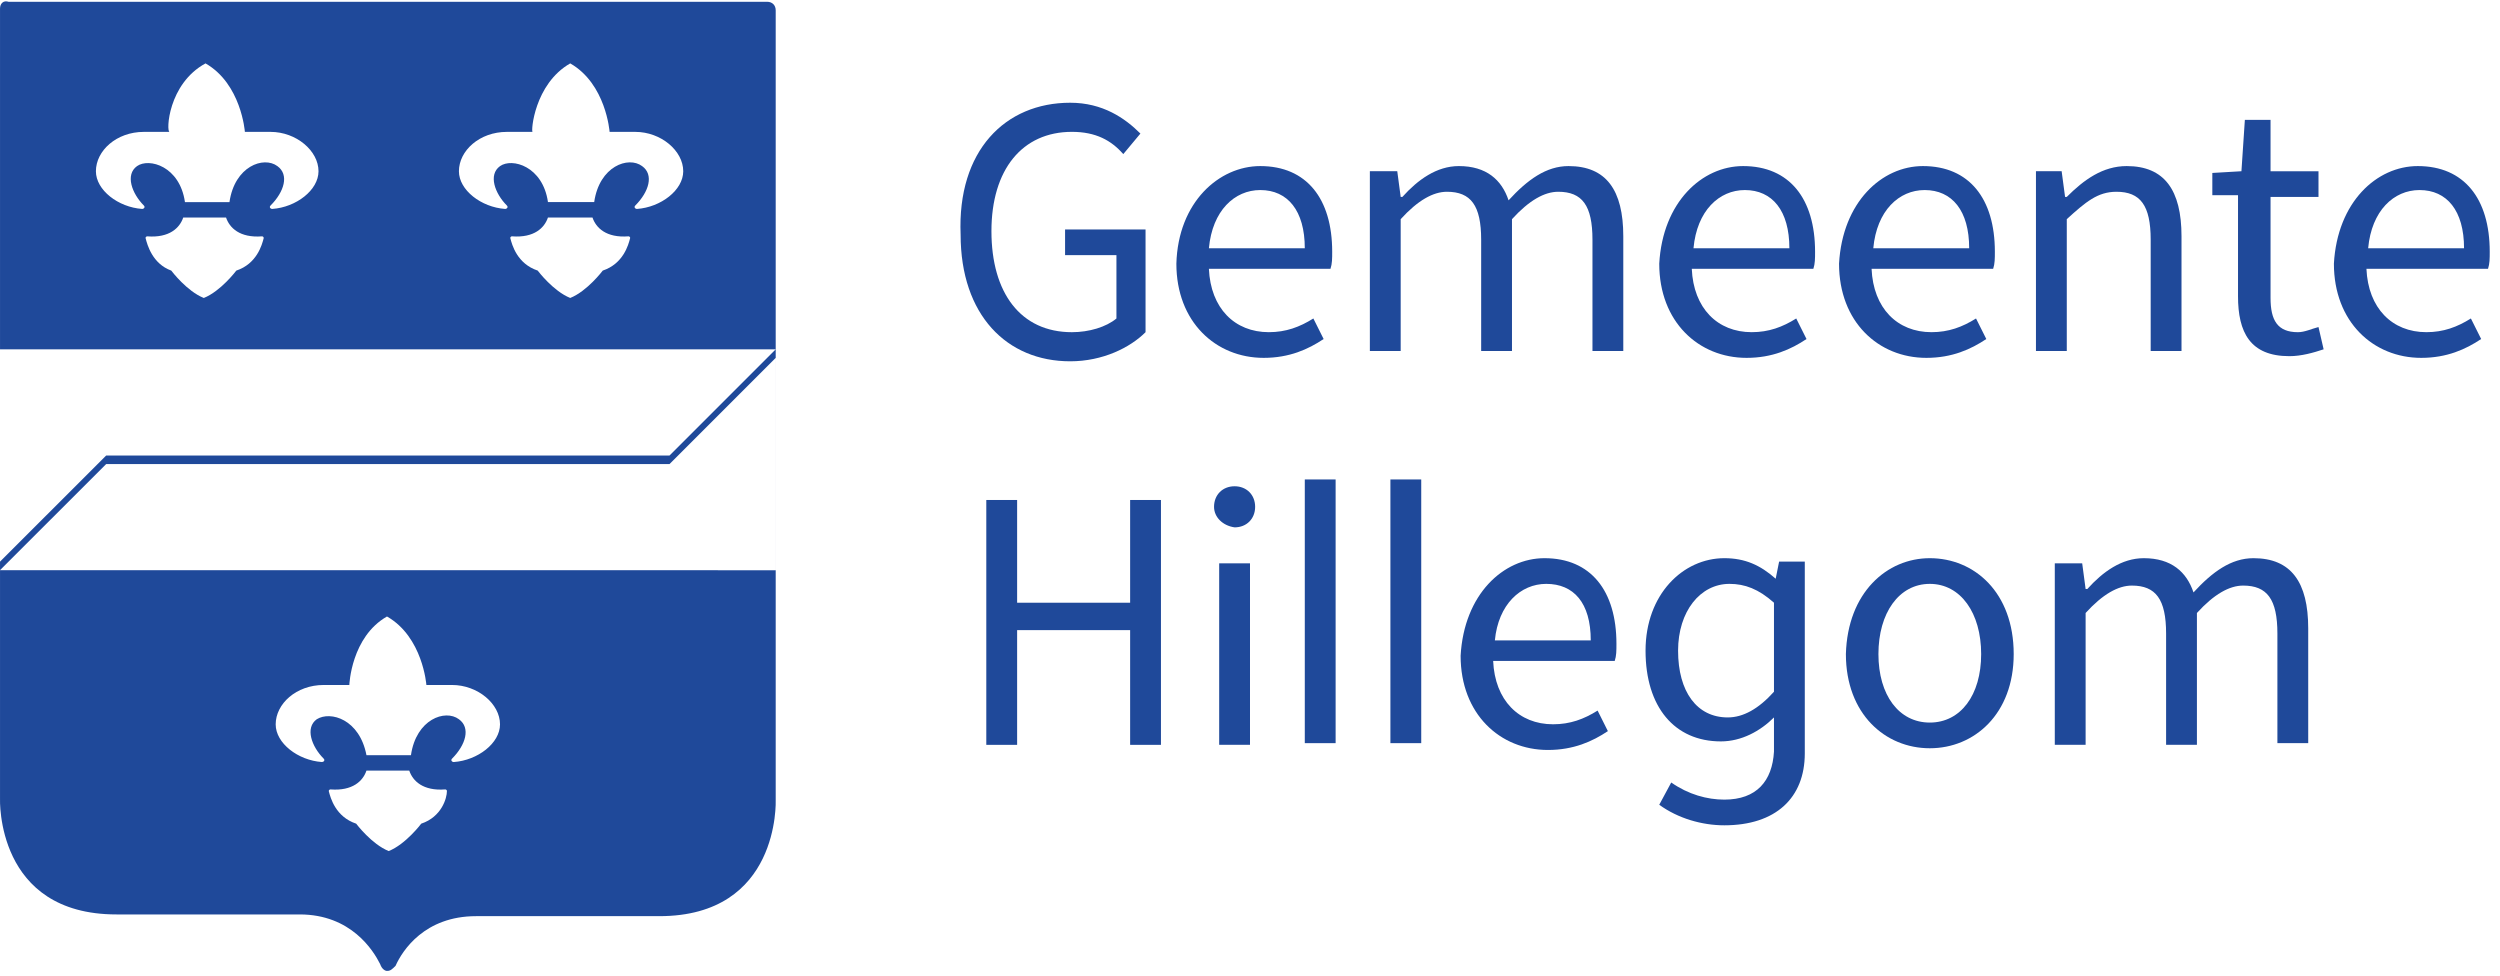
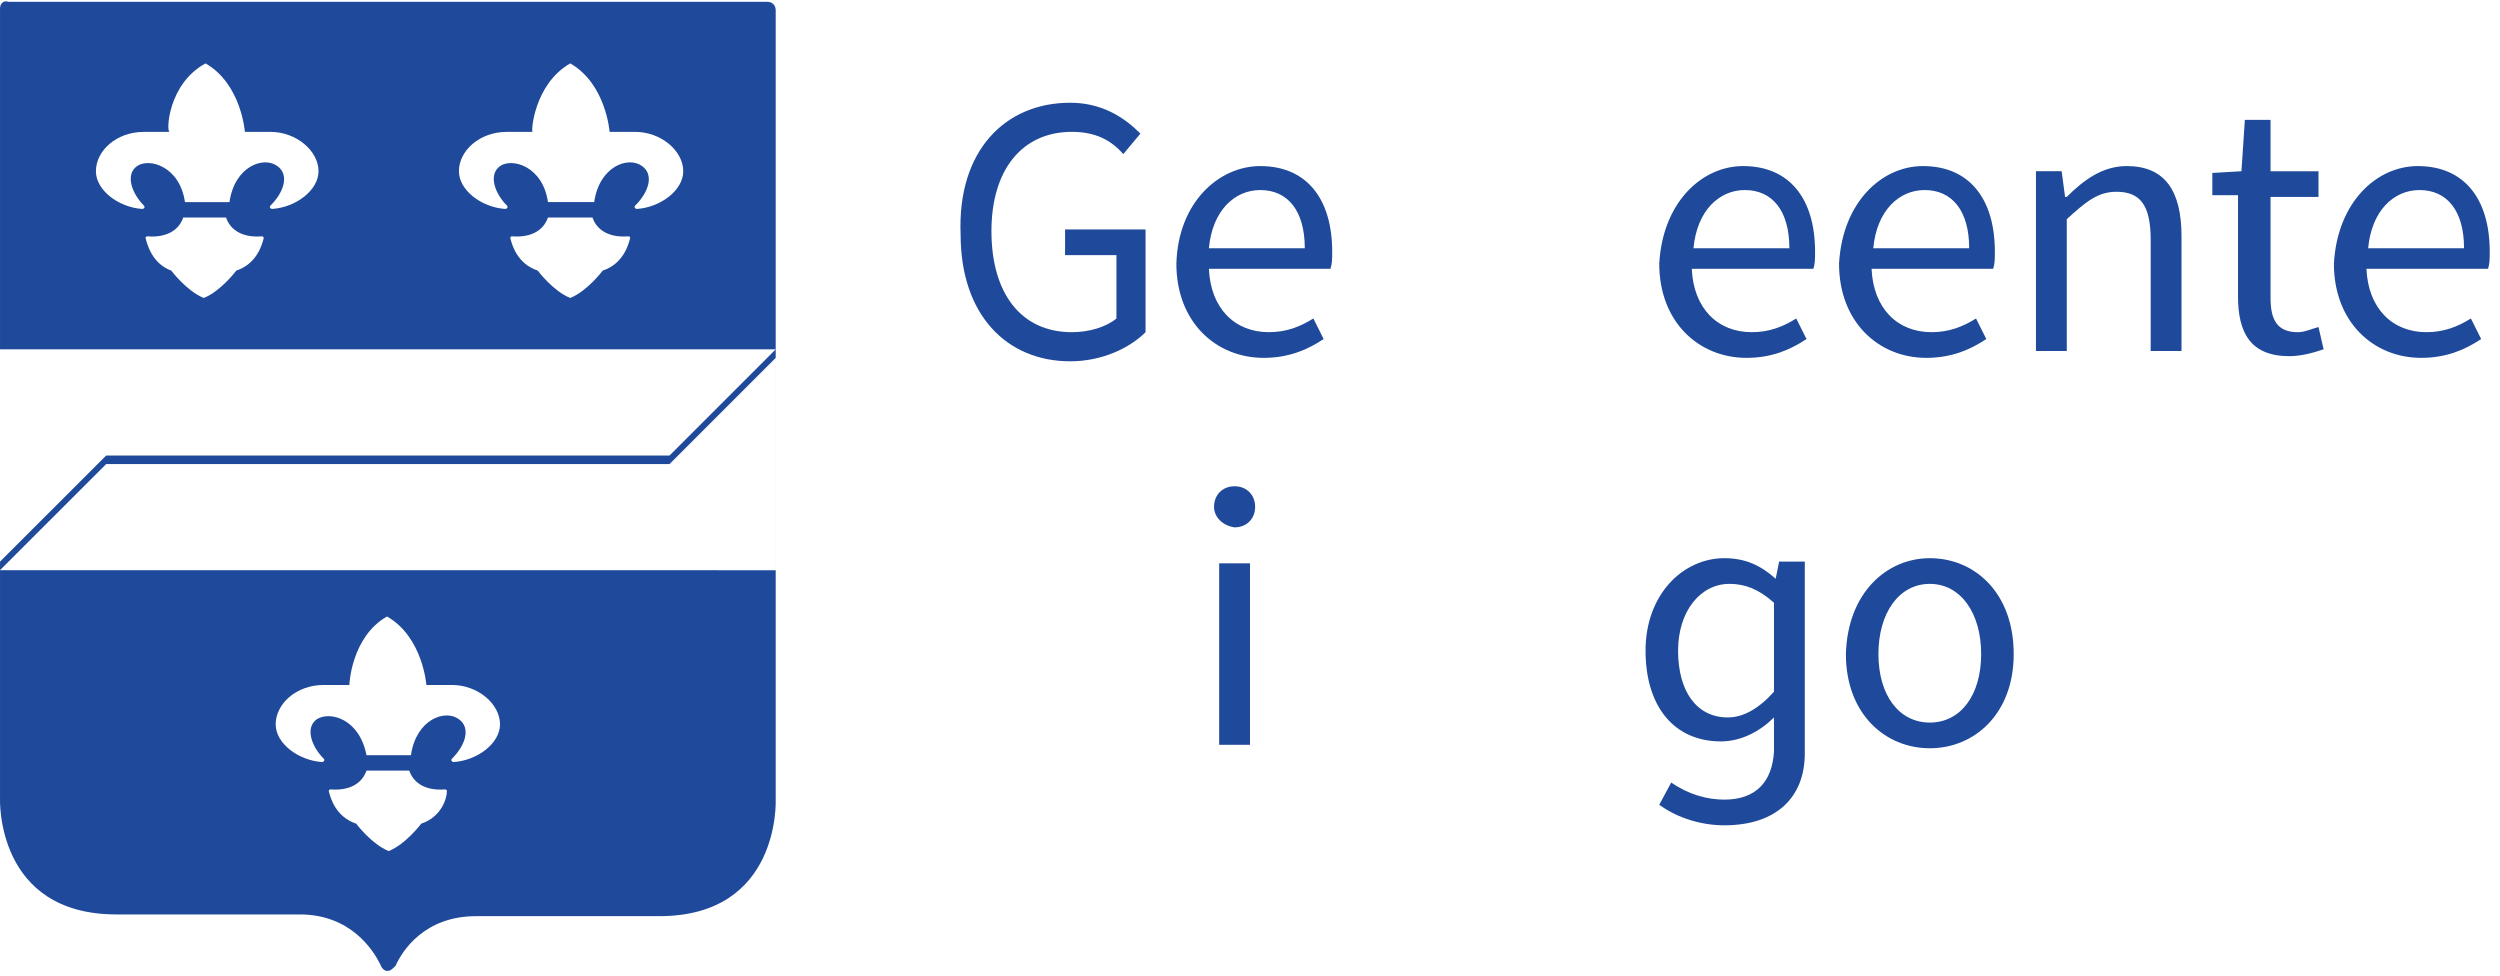
<svg xmlns="http://www.w3.org/2000/svg" width="146" height="57" viewBox="0 0 146 57" fill="none">
  <g clip-path="url(#clip0_6833_87)">
    <path d="M0.501 0.104H44.801C45.1 0.104 45.301 0.304 45.301 0.604V46.703C45.305 46.79 45.553 53.503 38.502 53.504C38.502 53.504 28.712 53.504 27.801 53.504C24.802 53.504 23.501 55.503 23.101 56.403C22.902 56.603 22.8 56.703 22.601 56.703C22.501 56.703 22.301 56.603 22.201 56.304C21.801 55.504 20.5 53.404 17.502 53.403H6.801C-0.253 53.403 -0.002 46.689 0.001 46.603V33.298L45.3 33.302V20.901L39.1 27.102H6.2L0.001 33.297V32.8L6.2 26.602H39.1L45.3 20.402H0.001V0.504C0.002 0.204 0.202 0.004 0.501 0.104ZM21.401 45.003C21.201 45.603 20.6 46.202 19.3 46.102C19.296 46.103 19.201 46.105 19.201 46.202C19.301 46.602 19.601 47.703 20.8 48.102C20.817 48.124 21.71 49.306 22.701 49.702C23.694 49.304 24.588 48.118 24.6 48.102C25.799 47.702 26.1 46.602 26.1 46.202C26.1 46.108 26.01 46.103 26 46.102C24.701 46.203 24.101 45.603 23.901 45.003H21.401ZM22.6 36.003C20.51 37.198 20.402 39.979 20.401 40.003H18.901C17.301 40.003 16.1 41.103 16.1 42.303C16.1 43.403 17.4 44.403 18.8 44.503C18.9 44.502 19 44.402 18.901 44.303C18.201 43.603 17.801 42.503 18.5 42.003C19.301 41.504 21.001 42.003 21.401 44.102H24C24.301 42.003 26 41.403 26.8 42.003C27.499 42.503 27.2 43.503 26.401 44.303C26.301 44.403 26.401 44.503 26.5 44.503C27.9 44.403 29.201 43.402 29.201 42.303C29.201 41.103 27.9 40.004 26.401 40.003H24.901C24.899 39.982 24.692 37.199 22.6 36.003ZM10.701 12.702C10.501 13.302 9.9 13.902 8.601 13.803C8.601 13.803 8.502 13.803 8.501 13.902C8.602 14.303 8.902 15.403 10.002 15.803C10.038 15.851 10.922 17.011 11.901 17.402C12.893 17.005 13.787 15.821 13.801 15.803C15 15.403 15.301 14.303 15.401 13.902C15.401 13.81 15.315 13.803 15.301 13.803C14.002 13.903 13.401 13.302 13.201 12.702H10.701ZM32.001 12.702C31.8 13.302 31.2 13.901 29.901 13.802C29.899 13.802 29.802 13.803 29.801 13.901C29.901 14.302 30.201 15.402 31.401 15.802C31.426 15.835 32.316 17.007 33.301 17.401C34.294 17.003 35.189 15.818 35.201 15.802C36.4 15.402 36.701 14.302 36.801 13.901C36.801 13.808 36.712 13.802 36.701 13.802C35.402 13.902 34.801 13.302 34.601 12.702H32.001ZM12.002 3.702C9.802 4.902 9.701 7.701 9.901 7.702H8.401C6.801 7.702 5.601 8.802 5.601 10.002C5.602 11.102 6.902 12.102 8.301 12.202C8.4 12.201 8.498 12.101 8.401 12.002C7.701 11.302 7.302 10.202 8.001 9.702C8.702 9.203 10.501 9.704 10.801 11.803H13.401C13.701 9.703 15.401 9.103 16.201 9.702C16.899 10.202 16.6 11.203 15.801 12.002C15.701 12.102 15.801 12.202 15.901 12.202C17.3 12.102 18.6 11.101 18.601 10.002C18.601 8.803 17.3 7.703 15.801 7.702H14.301C14.299 7.666 14.086 4.895 12.002 3.702ZM33.301 3.702C31.201 4.902 31.001 7.702 31.101 7.702H29.601C28.001 7.702 26.801 8.802 26.801 10.002C26.802 11.102 28.101 12.102 29.5 12.202C29.6 12.201 29.699 12.101 29.601 12.002C28.901 11.302 28.501 10.202 29.201 9.702C29.901 9.203 31.701 9.703 32.001 11.802H34.701C35.001 9.702 36.7 9.102 37.501 9.702C38.199 10.202 37.9 11.202 37.101 12.002C37.001 12.102 37.101 12.202 37.201 12.202C38.6 12.102 39.9 11.101 39.901 10.002C39.901 8.802 38.6 7.703 37.101 7.702H35.601C35.599 7.681 35.392 4.898 33.301 3.702Z" fill="#1F499A" />
    <path d="M62.5 6C64.4 6 65.7 6.9 66.6 7.8L65.6 9C64.9 8.2 64 7.7 62.6 7.7C59.7 7.7 57.9 9.9 57.9 13.5C57.9 17.1 59.6 19.4 62.6 19.4C63.6 19.4 64.6 19.1 65.2 18.6V14.9H62.2V13.4H66.9V19.4C66 20.3 64.4 21.1 62.5 21.1C58.8 21.1 56.1 18.4 56.1 13.7C55.9 8.8 58.7 6 62.5 6Z" fill="#1F499A" />
    <path d="M73.6 9.699C76.3 9.699 77.8 11.599 77.8 14.699C77.8 15.099 77.8 15.399 77.7 15.699H70.6C70.7 17.999 72.1 19.399 74.1 19.399C75.1 19.399 75.9 19.099 76.7 18.599L77.3 19.799C76.4 20.399 75.3 20.899 73.8 20.899C71 20.899 68.7 18.799 68.7 15.399C68.8 11.799 71.2 9.699 73.6 9.699ZM76.2 14.499C76.2 12.299 75.2 11.099 73.6 11.099C72.1 11.099 70.8 12.299 70.6 14.499H76.2Z" fill="#1F499A" />
-     <path d="M80.1 9.999H81.6L81.8 11.499H81.9C82.8 10.499 83.9 9.699 85.2 9.699C86.8 9.699 87.7 10.499 88.1 11.699C89.2 10.499 90.3 9.699 91.6 9.699C93.8 9.699 94.8 11.099 94.8 13.799V20.499H93V13.999C93 11.999 92.4 11.199 91 11.199C90.2 11.199 89.3 11.699 88.3 12.799V20.499H86.5V13.999C86.5 11.999 85.9 11.199 84.5 11.199C83.7 11.199 82.8 11.699 81.8 12.799V20.499H80V9.999H80.1Z" fill="#1F499A" />
    <path d="M101.8 9.699C104.5 9.699 106 11.599 106 14.699C106 15.099 106 15.399 105.9 15.699H98.8C98.9 17.999 100.3 19.399 102.3 19.399C103.3 19.399 104.1 19.099 104.9 18.599L105.5 19.799C104.6 20.399 103.5 20.899 102 20.899C99.2 20.899 96.9 18.799 96.9 15.399C97.1 11.799 99.4 9.699 101.8 9.699ZM104.5 14.499C104.5 12.299 103.5 11.099 101.9 11.099C100.4 11.099 99.1 12.299 98.9 14.499H104.5Z" fill="#1F499A" />
    <path d="M112.3 9.699C115 9.699 116.5 11.599 116.5 14.699C116.5 15.099 116.5 15.399 116.4 15.699H109.3C109.4 17.999 110.8 19.399 112.8 19.399C113.8 19.399 114.6 19.099 115.4 18.599L116 19.799C115.1 20.399 114 20.899 112.5 20.899C109.7 20.899 107.4 18.799 107.4 15.399C107.6 11.799 109.9 9.699 112.3 9.699ZM115 14.499C115 12.299 114 11.099 112.4 11.099C110.9 11.099 109.6 12.299 109.4 14.499H115Z" fill="#1F499A" />
    <path d="M118.9 9.999H120.4L120.6 11.499H120.7C121.7 10.499 122.8 9.699 124.2 9.699C126.4 9.699 127.4 11.099 127.4 13.799V20.499H125.6V13.999C125.6 11.999 125 11.199 123.6 11.199C122.5 11.199 121.8 11.799 120.7 12.799V20.499H118.9V9.999Z" fill="#1F499A" />
    <path d="M130.8 11.4H129.2V10.1L130.9 10L131.1 7H132.6V10H135.4V11.5H132.6V17.4C132.6 18.7 133 19.4 134.2 19.4C134.6 19.4 135 19.2 135.4 19.1L135.7 20.4C135.1 20.6 134.4 20.8 133.7 20.8C131.4 20.8 130.7 19.4 130.7 17.3V11.4H130.8Z" fill="#1F499A" />
    <path d="M141.2 9.699C143.9 9.699 145.4 11.599 145.4 14.699C145.4 15.099 145.4 15.399 145.3 15.699H138.2C138.3 17.999 139.7 19.399 141.7 19.399C142.7 19.399 143.5 19.099 144.3 18.599L144.9 19.799C144 20.399 142.9 20.899 141.4 20.899C138.6 20.899 136.3 18.799 136.3 15.399C136.5 11.799 138.8 9.699 141.2 9.699ZM143.9 14.499C143.9 12.299 142.9 11.099 141.3 11.099C139.8 11.099 138.5 12.299 138.3 14.499H143.9Z" fill="#1F499A" />
-     <path d="M57.6 29.199H59.4V35.199H66V29.199H67.8V43.499H66V36.799H59.4V43.499H57.6V29.199Z" fill="#1F499A" />
    <path d="M70.9 29.598C70.9 28.898 71.4 28.398 72.1 28.398C72.8 28.398 73.3 28.898 73.3 29.598C73.3 30.298 72.8 30.798 72.1 30.798C71.4 30.698 70.9 30.198 70.9 29.598ZM71.2 32.898H73V43.498H71.2V32.898Z" fill="#1F499A" />
-     <path d="M90.2 32.598C92.9 32.598 94.4 34.498 94.4 37.598C94.4 37.998 94.4 38.298 94.3 38.598H87.2C87.3 40.898 88.7 42.298 90.7 42.298C91.7 42.298 92.5 41.998 93.3 41.498L93.9 42.698C93 43.298 91.9 43.798 90.4 43.798C87.6 43.798 85.3 41.698 85.3 38.298C85.5 34.698 87.8 32.598 90.2 32.598ZM92.9 37.398C92.9 35.198 91.9 34.098 90.3 34.098C88.8 34.098 87.5 35.298 87.3 37.398H92.9Z" fill="#1F499A" />
    <path d="M100.7 46.698C102.6 46.698 103.5 45.598 103.6 43.898V41.898C102.8 42.698 101.7 43.298 100.5 43.298C97.8 43.298 96.1 41.298 96.1 37.998C96.1 34.698 98.3 32.598 100.7 32.598C101.9 32.598 102.8 32.998 103.7 33.798L103.9 32.798H105.4V43.998C105.4 46.598 103.7 48.198 100.7 48.198C99.4 48.198 98 47.798 96.9 46.998L97.6 45.698C98.6 46.398 99.7 46.698 100.7 46.698ZM103.6 40.398V35.198C102.7 34.398 101.9 34.098 101 34.098C99.3 34.098 98 35.698 98 37.998C98 40.398 99.1 41.898 100.9 41.898C101.8 41.898 102.7 41.398 103.6 40.398Z" fill="#1F499A" />
    <path d="M112.7 32.598C115.3 32.598 117.6 34.598 117.6 38.198C117.6 41.698 115.3 43.698 112.7 43.698C110.1 43.698 107.8 41.698 107.8 38.198C107.9 34.598 110.2 32.598 112.7 32.598ZM112.7 42.198C114.5 42.198 115.7 40.598 115.7 38.198C115.7 35.798 114.5 34.098 112.7 34.098C110.9 34.098 109.7 35.798 109.7 38.198C109.7 40.598 110.9 42.198 112.7 42.198Z" fill="#1F499A" />
-     <path d="M120.1 32.898H121.6L121.8 34.398H121.9C122.8 33.398 123.9 32.598 125.2 32.598C126.8 32.598 127.7 33.398 128.1 34.598C129.2 33.398 130.3 32.598 131.6 32.598C133.8 32.598 134.8 33.998 134.8 36.698V43.398H133V36.998C133 34.998 132.4 34.198 131 34.198C130.2 34.198 129.3 34.698 128.3 35.798V43.498H126.5V36.998C126.5 34.998 125.9 34.198 124.5 34.198C123.7 34.198 122.8 34.698 121.8 35.798V43.498H120V32.898H120.1Z" fill="#1F499A" />
-     <path d="M76.2 43.4H78V28H76.2V43.4ZM81.3 43.4H83V28H81.2V43.4H81.3Z" fill="#1F499A" />
  </g>
  <defs>
    <clipPath id="clip0_6833_87">
      <rect width="145.5" height="56.7" fill="white" />
    </clipPath>
  </defs>
</svg>